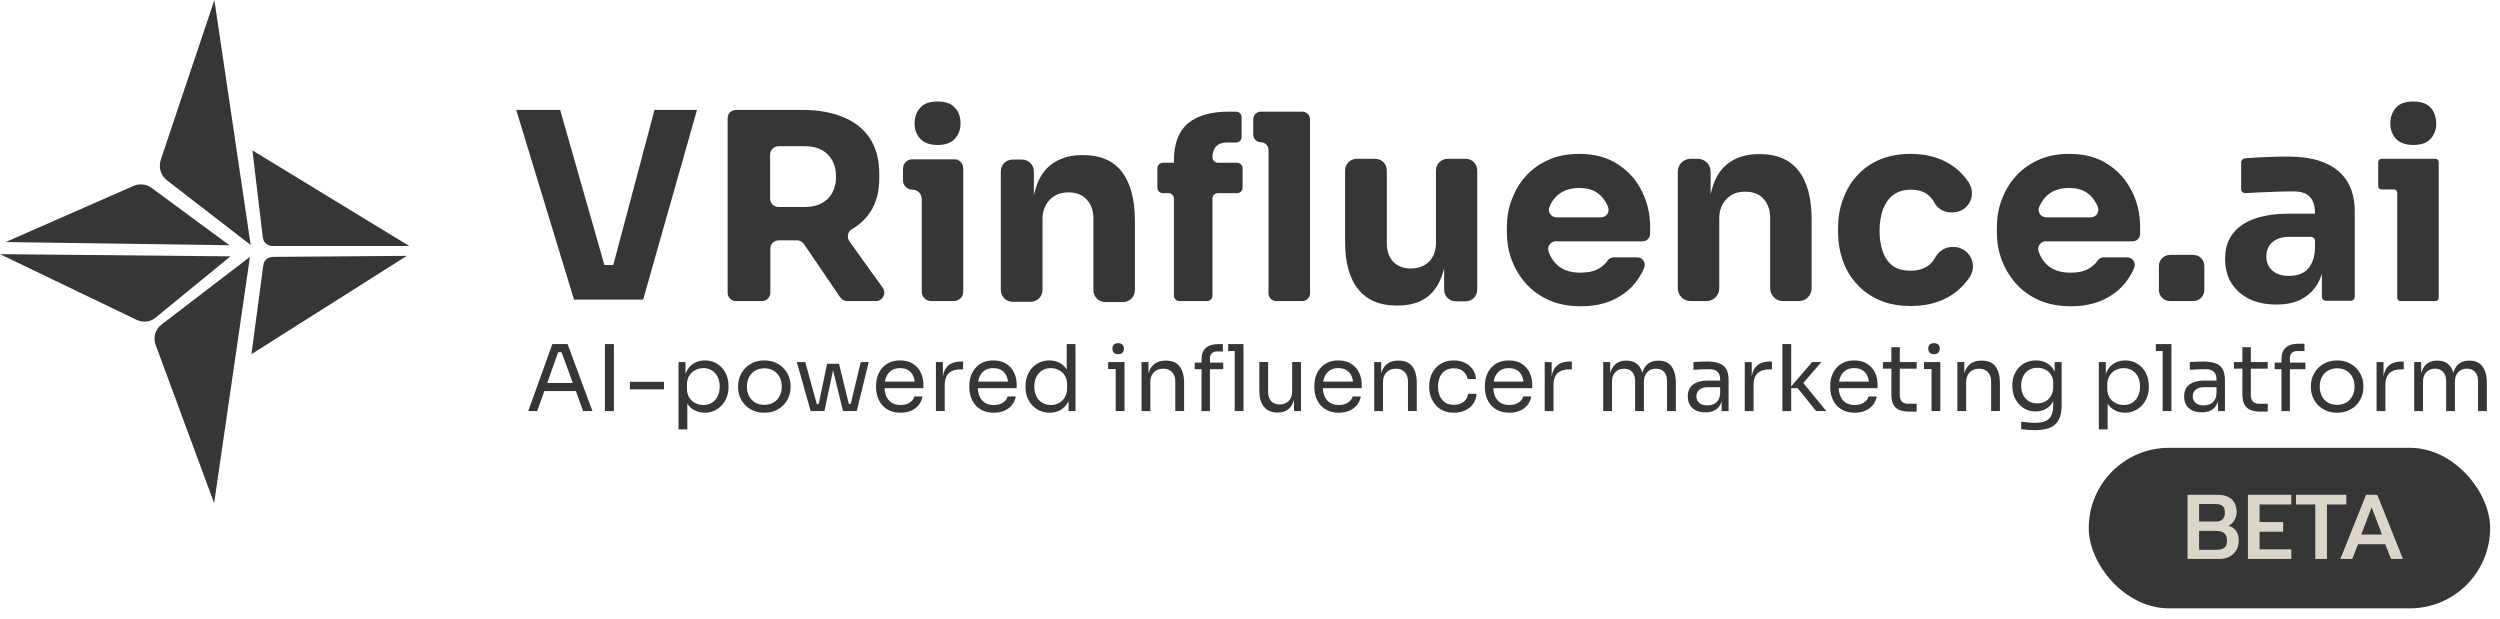
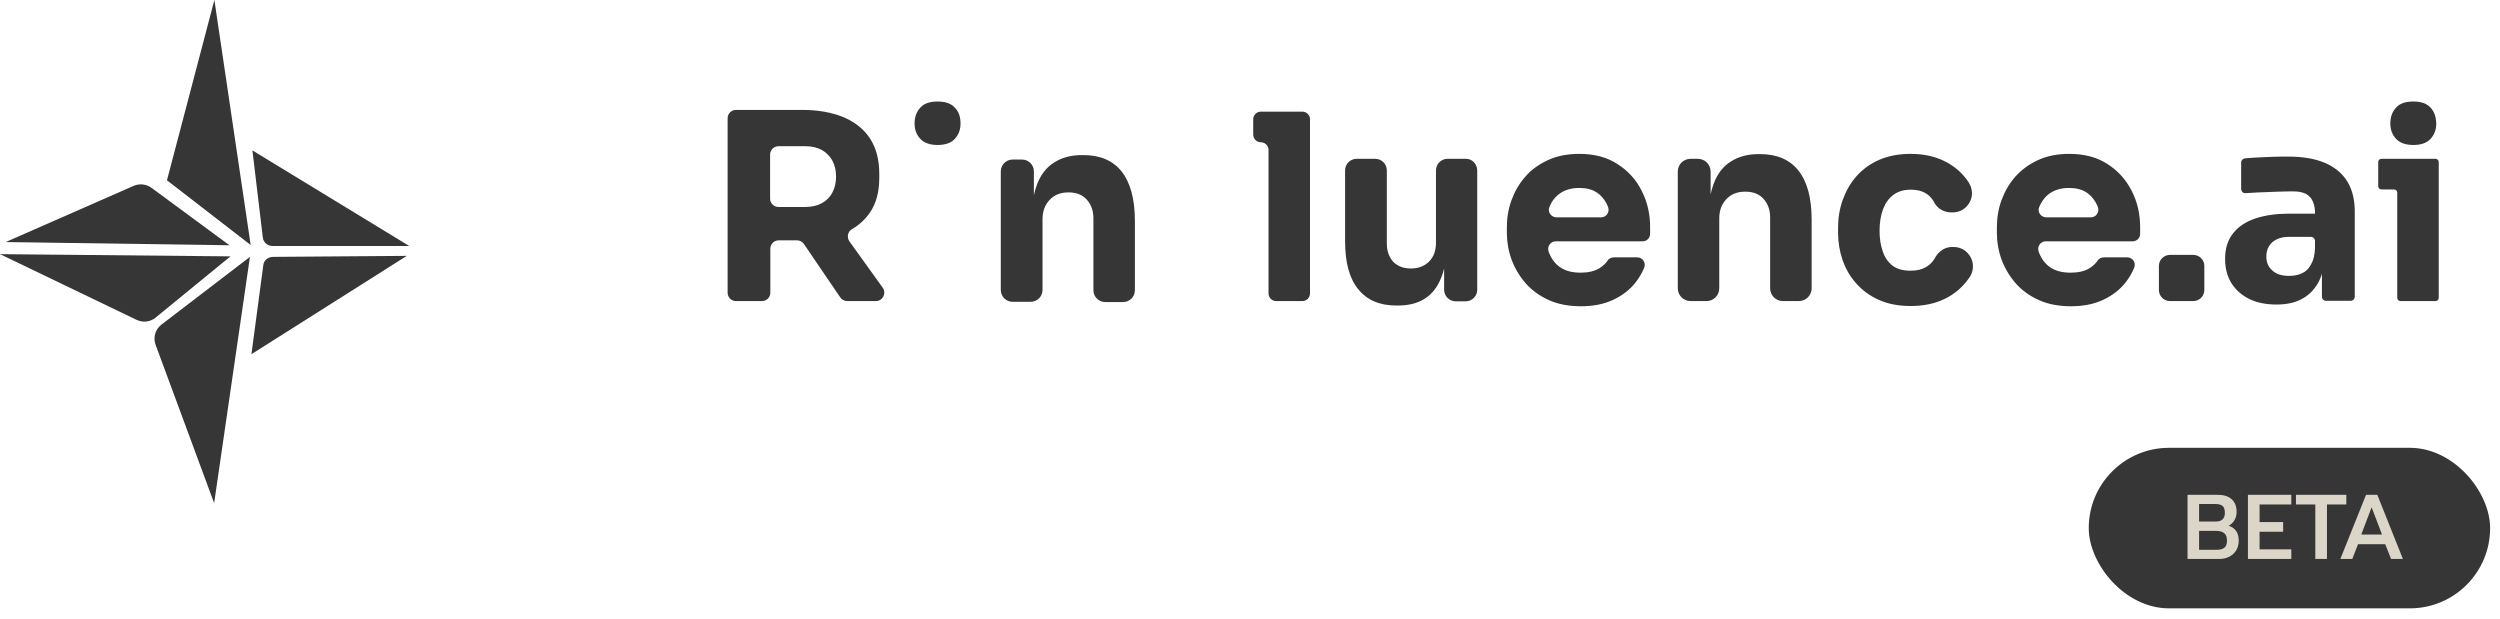
<svg xmlns="http://www.w3.org/2000/svg" width="218" height="54" viewBox="0 0 218 54" fill="none">
-   <path d="M46.061 35.845L48.165 30.005H49.493L51.661 35.845H50.853L48.893 30.517L49.277 30.709H48.333L48.741 30.517L46.845 35.845H46.061ZM47.317 34.101L47.581 33.397H50.101L50.365 34.101H47.317ZM52.748 35.845V30.005H53.532V35.845H52.748ZM54.927 33.949V33.293H57.903V33.949H54.927ZM59.167 37.445V31.573H59.775V33.421L59.631 33.405C59.657 32.946 59.753 32.573 59.919 32.285C60.089 31.991 60.311 31.775 60.583 31.637C60.855 31.498 61.151 31.429 61.471 31.429C61.78 31.429 62.06 31.487 62.311 31.605C62.567 31.722 62.785 31.882 62.967 32.085C63.148 32.287 63.287 32.522 63.383 32.789C63.479 33.055 63.527 33.338 63.527 33.637V33.781C63.527 34.079 63.476 34.362 63.375 34.629C63.273 34.895 63.129 35.13 62.943 35.333C62.761 35.535 62.543 35.695 62.287 35.813C62.036 35.93 61.759 35.989 61.455 35.989C61.151 35.989 60.86 35.922 60.583 35.789C60.305 35.655 60.076 35.439 59.895 35.141C59.713 34.842 59.609 34.45 59.583 33.965L59.935 34.605V37.445H59.167ZM61.335 35.317C61.623 35.317 61.873 35.25 62.087 35.117C62.3 34.978 62.465 34.789 62.583 34.549C62.7 34.303 62.759 34.023 62.759 33.709C62.759 33.389 62.7 33.109 62.583 32.869C62.465 32.629 62.3 32.442 62.087 32.309C61.873 32.17 61.623 32.101 61.335 32.101C61.079 32.101 60.841 32.159 60.623 32.277C60.404 32.389 60.228 32.554 60.095 32.773C59.967 32.986 59.903 33.245 59.903 33.549V33.917C59.903 34.21 59.969 34.461 60.103 34.669C60.236 34.877 60.412 35.037 60.631 35.149C60.849 35.261 61.084 35.317 61.335 35.317ZM66.65 35.989C66.277 35.989 65.949 35.925 65.666 35.797C65.384 35.669 65.144 35.501 64.946 35.293C64.754 35.079 64.608 34.842 64.506 34.581C64.41 34.319 64.362 34.053 64.362 33.781V33.637C64.362 33.365 64.413 33.098 64.514 32.837C64.616 32.57 64.765 32.333 64.962 32.125C65.16 31.911 65.4 31.743 65.682 31.621C65.965 31.493 66.288 31.429 66.65 31.429C67.013 31.429 67.336 31.493 67.618 31.621C67.901 31.743 68.141 31.911 68.338 32.125C68.536 32.333 68.685 32.57 68.786 32.837C68.888 33.098 68.938 33.365 68.938 33.637V33.781C68.938 34.053 68.888 34.319 68.786 34.581C68.69 34.842 68.544 35.079 68.346 35.293C68.154 35.501 67.917 35.669 67.634 35.797C67.352 35.925 67.024 35.989 66.65 35.989ZM66.65 35.301C66.97 35.301 67.242 35.231 67.466 35.093C67.696 34.949 67.869 34.757 67.986 34.517C68.109 34.277 68.17 34.007 68.17 33.709C68.17 33.405 68.109 33.133 67.986 32.893C67.864 32.653 67.688 32.463 67.458 32.325C67.234 32.186 66.965 32.117 66.65 32.117C66.341 32.117 66.072 32.186 65.842 32.325C65.613 32.463 65.437 32.653 65.314 32.893C65.192 33.133 65.13 33.405 65.13 33.709C65.13 34.007 65.189 34.277 65.306 34.517C65.429 34.757 65.602 34.949 65.826 35.093C66.056 35.231 66.33 35.301 66.65 35.301ZM71.258 35.845L72.122 31.717H73.162L74.17 35.845H73.514L72.506 31.733H72.762L71.89 35.845H71.258ZM70.866 35.845V35.237H71.754V35.845H70.866ZM70.69 35.845L69.482 31.573H70.218L71.394 35.845H70.69ZM73.674 35.845V35.237H74.562V35.845H73.674ZM74.034 35.845L75.058 31.573H75.754L74.706 35.845H74.034ZM78.529 35.989C78.156 35.989 77.834 35.925 77.561 35.797C77.29 35.669 77.068 35.501 76.897 35.293C76.727 35.079 76.599 34.842 76.513 34.581C76.433 34.319 76.394 34.053 76.394 33.781V33.637C76.394 33.359 76.433 33.09 76.513 32.829C76.599 32.567 76.727 32.333 76.897 32.125C77.068 31.911 77.284 31.743 77.546 31.621C77.812 31.493 78.124 31.429 78.481 31.429C78.945 31.429 79.327 31.53 79.626 31.733C79.93 31.93 80.153 32.186 80.297 32.501C80.447 32.815 80.522 33.151 80.522 33.509V33.853H76.73V33.277H79.962L79.785 33.589C79.785 33.285 79.737 33.023 79.641 32.805C79.546 32.581 79.401 32.407 79.21 32.285C79.017 32.162 78.775 32.101 78.481 32.101C78.177 32.101 77.924 32.17 77.722 32.309C77.524 32.447 77.375 32.637 77.273 32.877C77.177 33.117 77.129 33.394 77.129 33.709C77.129 34.013 77.177 34.287 77.273 34.533C77.375 34.773 77.529 34.965 77.737 35.109C77.945 35.247 78.21 35.317 78.529 35.317C78.865 35.317 79.138 35.242 79.346 35.093C79.559 34.943 79.687 34.77 79.73 34.573H80.45C80.391 34.866 80.273 35.119 80.097 35.333C79.921 35.546 79.7 35.709 79.433 35.821C79.167 35.933 78.865 35.989 78.529 35.989ZM81.612 35.845V31.573H82.22V33.333H82.188C82.188 32.709 82.324 32.253 82.596 31.965C82.873 31.671 83.287 31.525 83.836 31.525H83.98V32.213H83.708C83.281 32.213 82.953 32.327 82.724 32.557C82.495 32.781 82.38 33.106 82.38 33.533V35.845H81.612ZM86.662 35.989C86.289 35.989 85.966 35.925 85.694 35.797C85.422 35.669 85.201 35.501 85.03 35.293C84.86 35.079 84.732 34.842 84.646 34.581C84.566 34.319 84.526 34.053 84.526 33.781V33.637C84.526 33.359 84.566 33.09 84.646 32.829C84.732 32.567 84.86 32.333 85.03 32.125C85.201 31.911 85.417 31.743 85.678 31.621C85.945 31.493 86.257 31.429 86.614 31.429C87.078 31.429 87.46 31.53 87.758 31.733C88.062 31.93 88.286 32.186 88.43 32.501C88.58 32.815 88.654 33.151 88.654 33.509V33.853H84.862V33.277H88.094L87.918 33.589C87.918 33.285 87.87 33.023 87.774 32.805C87.678 32.581 87.534 32.407 87.342 32.285C87.15 32.162 86.908 32.101 86.614 32.101C86.31 32.101 86.057 32.17 85.854 32.309C85.657 32.447 85.508 32.637 85.406 32.877C85.31 33.117 85.262 33.394 85.262 33.709C85.262 34.013 85.31 34.287 85.406 34.533C85.508 34.773 85.662 34.965 85.87 35.109C86.078 35.247 86.342 35.317 86.662 35.317C86.998 35.317 87.27 35.242 87.478 35.093C87.692 34.943 87.82 34.77 87.862 34.573H88.582C88.524 34.866 88.406 35.119 88.23 35.333C88.054 35.546 87.833 35.709 87.566 35.821C87.3 35.933 86.998 35.989 86.662 35.989ZM91.529 35.989C91.225 35.989 90.945 35.933 90.689 35.821C90.433 35.709 90.209 35.551 90.017 35.349C89.83 35.146 89.683 34.911 89.577 34.645C89.475 34.378 89.425 34.09 89.425 33.781V33.637C89.425 33.333 89.475 33.047 89.577 32.781C89.678 32.514 89.82 32.279 90.001 32.077C90.188 31.874 90.406 31.717 90.657 31.605C90.913 31.487 91.195 31.429 91.505 31.429C91.83 31.429 92.126 31.498 92.393 31.637C92.659 31.77 92.878 31.981 93.049 32.269C93.219 32.557 93.316 32.93 93.337 33.389L93.017 32.877V30.005H93.785V35.845H93.177V33.949H93.401C93.379 34.434 93.278 34.829 93.097 35.133C92.915 35.431 92.686 35.65 92.409 35.789C92.137 35.922 91.844 35.989 91.529 35.989ZM91.633 35.317C91.894 35.317 92.132 35.258 92.345 35.141C92.558 35.023 92.729 34.855 92.857 34.637C92.985 34.413 93.049 34.151 93.049 33.853V33.485C93.049 33.191 92.982 32.943 92.849 32.741C92.721 32.533 92.547 32.375 92.329 32.269C92.115 32.157 91.881 32.101 91.625 32.101C91.342 32.101 91.091 32.167 90.873 32.301C90.659 32.434 90.492 32.621 90.369 32.861C90.251 33.101 90.193 33.383 90.193 33.709C90.193 34.034 90.254 34.319 90.377 34.565C90.499 34.805 90.67 34.991 90.889 35.125C91.108 35.253 91.356 35.317 91.633 35.317ZM97.289 35.845V31.573H98.057V35.845H97.289ZM96.633 32.181V31.573H98.057V32.181H96.633ZM97.505 30.885C97.334 30.885 97.206 30.839 97.121 30.749C97.041 30.658 97.001 30.543 97.001 30.405C97.001 30.266 97.041 30.151 97.121 30.061C97.206 29.97 97.334 29.925 97.505 29.925C97.675 29.925 97.801 29.97 97.881 30.061C97.966 30.151 98.009 30.266 98.009 30.405C98.009 30.543 97.966 30.658 97.881 30.749C97.801 30.839 97.675 30.885 97.505 30.885ZM99.542 35.845V31.573H100.15V33.405H100.054C100.054 32.983 100.11 32.629 100.222 32.341C100.339 32.047 100.515 31.826 100.75 31.677C100.984 31.522 101.28 31.445 101.638 31.445H101.67C102.208 31.445 102.606 31.613 102.862 31.949C103.123 32.285 103.254 32.77 103.254 33.405V35.845H102.486V33.245C102.486 32.914 102.392 32.65 102.206 32.453C102.019 32.25 101.763 32.149 101.438 32.149C101.102 32.149 100.83 32.253 100.622 32.461C100.414 32.669 100.31 32.946 100.31 33.293V35.845H99.542ZM104.771 35.845V31.389C104.771 30.914 104.896 30.565 105.147 30.341C105.398 30.117 105.766 30.005 106.251 30.005H106.635V30.645H106.123C105.926 30.645 105.774 30.701 105.667 30.813C105.56 30.919 105.507 31.069 105.507 31.261V35.845H104.771ZM104.179 32.197V31.621H106.667V32.197H104.179ZM107.667 35.845V30.005H108.435V35.845H107.667ZM107.099 30.613V30.005H108.435V30.613H107.099ZM111.389 35.973C110.882 35.973 110.493 35.807 110.221 35.477C109.949 35.146 109.813 34.669 109.813 34.045V31.565H110.581V34.197C110.581 34.533 110.672 34.797 110.853 34.989C111.034 35.175 111.28 35.269 111.589 35.269C111.909 35.269 112.17 35.167 112.373 34.965C112.576 34.757 112.677 34.474 112.677 34.117V31.565H113.445V35.845H112.837V34.013H112.933C112.933 34.434 112.877 34.791 112.765 35.085C112.653 35.373 112.485 35.594 112.261 35.749C112.042 35.898 111.762 35.973 111.421 35.973H111.389ZM116.748 35.989C116.375 35.989 116.052 35.925 115.78 35.797C115.508 35.669 115.287 35.501 115.116 35.293C114.946 35.079 114.818 34.842 114.732 34.581C114.652 34.319 114.612 34.053 114.612 33.781V33.637C114.612 33.359 114.652 33.09 114.732 32.829C114.818 32.567 114.946 32.333 115.116 32.125C115.287 31.911 115.503 31.743 115.764 31.621C116.031 31.493 116.343 31.429 116.7 31.429C117.164 31.429 117.546 31.53 117.844 31.733C118.148 31.93 118.372 32.186 118.516 32.501C118.666 32.815 118.74 33.151 118.74 33.509V33.853H114.948V33.277H118.18L118.004 33.589C118.004 33.285 117.956 33.023 117.86 32.805C117.764 32.581 117.62 32.407 117.428 32.285C117.236 32.162 116.994 32.101 116.7 32.101C116.396 32.101 116.143 32.17 115.94 32.309C115.743 32.447 115.594 32.637 115.492 32.877C115.396 33.117 115.348 33.394 115.348 33.709C115.348 34.013 115.396 34.287 115.492 34.533C115.594 34.773 115.748 34.965 115.956 35.109C116.164 35.247 116.428 35.317 116.748 35.317C117.084 35.317 117.356 35.242 117.564 35.093C117.778 34.943 117.906 34.77 117.948 34.573H118.668C118.61 34.866 118.492 35.119 118.316 35.333C118.14 35.546 117.919 35.709 117.652 35.821C117.386 35.933 117.084 35.989 116.748 35.989ZM119.831 35.845V31.573H120.439V33.405H120.343C120.343 32.983 120.399 32.629 120.511 32.341C120.628 32.047 120.804 31.826 121.039 31.677C121.273 31.522 121.569 31.445 121.927 31.445H121.959C122.497 31.445 122.895 31.613 123.151 31.949C123.412 32.285 123.543 32.77 123.543 33.405V35.845H122.775V33.245C122.775 32.914 122.681 32.65 122.495 32.453C122.308 32.25 122.052 32.149 121.727 32.149C121.391 32.149 121.119 32.253 120.911 32.461C120.703 32.669 120.599 32.946 120.599 33.293V35.845H119.831ZM126.78 35.989C126.412 35.989 126.092 35.925 125.82 35.797C125.553 35.669 125.332 35.498 125.156 35.285C124.98 35.066 124.847 34.826 124.756 34.565C124.671 34.303 124.628 34.042 124.628 33.781V33.637C124.628 33.365 124.671 33.098 124.756 32.837C124.847 32.575 124.98 32.341 125.156 32.133C125.337 31.919 125.561 31.749 125.828 31.621C126.095 31.493 126.407 31.429 126.764 31.429C127.121 31.429 127.441 31.495 127.724 31.629C128.012 31.762 128.241 31.951 128.412 32.197C128.588 32.437 128.687 32.722 128.708 33.053H127.972C127.935 32.786 127.812 32.565 127.604 32.389C127.396 32.207 127.116 32.117 126.764 32.117C126.46 32.117 126.207 32.186 126.004 32.325C125.801 32.463 125.649 32.653 125.548 32.893C125.447 33.133 125.396 33.405 125.396 33.709C125.396 34.002 125.447 34.271 125.548 34.517C125.649 34.757 125.801 34.949 126.004 35.093C126.212 35.231 126.471 35.301 126.78 35.301C127.02 35.301 127.228 35.258 127.404 35.173C127.58 35.087 127.721 34.973 127.828 34.829C127.935 34.685 127.999 34.522 128.02 34.341H128.756C128.74 34.677 128.641 34.967 128.46 35.213C128.284 35.458 128.049 35.65 127.756 35.789C127.468 35.922 127.143 35.989 126.78 35.989ZM131.615 35.989C131.242 35.989 130.919 35.925 130.647 35.797C130.375 35.669 130.154 35.501 129.983 35.293C129.813 35.079 129.685 34.842 129.599 34.581C129.519 34.319 129.479 34.053 129.479 33.781V33.637C129.479 33.359 129.519 33.09 129.599 32.829C129.685 32.567 129.813 32.333 129.983 32.125C130.154 31.911 130.37 31.743 130.631 31.621C130.898 31.493 131.21 31.429 131.567 31.429C132.031 31.429 132.413 31.53 132.711 31.733C133.015 31.93 133.239 32.186 133.383 32.501C133.533 32.815 133.607 33.151 133.607 33.509V33.853H129.815V33.277H133.047L132.871 33.589C132.871 33.285 132.823 33.023 132.727 32.805C132.631 32.581 132.487 32.407 132.295 32.285C132.103 32.162 131.861 32.101 131.567 32.101C131.263 32.101 131.01 32.17 130.807 32.309C130.61 32.447 130.461 32.637 130.359 32.877C130.263 33.117 130.215 33.394 130.215 33.709C130.215 34.013 130.263 34.287 130.359 34.533C130.461 34.773 130.615 34.965 130.823 35.109C131.031 35.247 131.295 35.317 131.615 35.317C131.951 35.317 132.223 35.242 132.431 35.093C132.645 34.943 132.773 34.77 132.815 34.573H133.535C133.477 34.866 133.359 35.119 133.183 35.333C133.007 35.546 132.786 35.709 132.519 35.821C132.253 35.933 131.951 35.989 131.615 35.989ZM134.698 35.845V31.573H135.306V33.333H135.274C135.274 32.709 135.41 32.253 135.682 31.965C135.959 31.671 136.373 31.525 136.922 31.525H137.066V32.213H136.794C136.367 32.213 136.039 32.327 135.81 32.557C135.581 32.781 135.466 33.106 135.466 33.533V35.845H134.698ZM139.799 35.845V31.573H140.407V33.405H140.311C140.311 32.989 140.365 32.637 140.471 32.349C140.583 32.055 140.749 31.831 140.967 31.677C141.186 31.522 141.463 31.445 141.799 31.445H141.831C142.167 31.445 142.445 31.522 142.663 31.677C142.887 31.831 143.053 32.055 143.159 32.349C143.266 32.637 143.319 32.989 143.319 33.405H143.095C143.095 32.989 143.151 32.637 143.263 32.349C143.375 32.055 143.541 31.831 143.759 31.677C143.983 31.522 144.263 31.445 144.599 31.445H144.631C144.967 31.445 145.247 31.522 145.471 31.677C145.695 31.831 145.861 32.055 145.967 32.349C146.079 32.637 146.135 32.989 146.135 33.405V35.845H145.367V33.237C145.367 32.89 145.282 32.623 145.111 32.437C144.941 32.245 144.703 32.149 144.399 32.149C144.085 32.149 143.831 32.25 143.639 32.453C143.447 32.65 143.351 32.927 143.351 33.285V35.845H142.583V33.237C142.583 32.89 142.498 32.623 142.327 32.437C142.157 32.245 141.919 32.149 141.615 32.149C141.301 32.149 141.047 32.25 140.855 32.453C140.663 32.65 140.567 32.927 140.567 33.285V35.845H139.799ZM150.126 35.845V34.565H149.998V33.085C149.998 32.791 149.92 32.57 149.766 32.421C149.616 32.271 149.395 32.197 149.102 32.197C148.936 32.197 148.766 32.199 148.59 32.205C148.414 32.21 148.246 32.215 148.086 32.221C147.926 32.226 147.787 32.234 147.67 32.245V31.573C147.787 31.562 147.91 31.554 148.038 31.549C148.171 31.538 148.307 31.533 148.446 31.533C148.584 31.527 148.718 31.525 148.846 31.525C149.283 31.525 149.64 31.578 149.918 31.685C150.195 31.786 150.4 31.954 150.534 32.189C150.667 32.423 150.734 32.741 150.734 33.141V35.845H150.126ZM148.726 35.957C148.406 35.957 148.128 35.903 147.894 35.797C147.664 35.685 147.486 35.525 147.358 35.317C147.235 35.109 147.174 34.858 147.174 34.565C147.174 34.261 147.24 34.007 147.374 33.805C147.512 33.602 147.712 33.45 147.974 33.349C148.235 33.242 148.55 33.189 148.918 33.189H150.078V33.765H148.886C148.576 33.765 148.339 33.839 148.174 33.989C148.008 34.138 147.926 34.33 147.926 34.565C147.926 34.799 148.008 34.989 148.174 35.133C148.339 35.277 148.576 35.349 148.886 35.349C149.067 35.349 149.24 35.317 149.406 35.253C149.571 35.183 149.707 35.071 149.814 34.917C149.926 34.757 149.987 34.538 149.998 34.261L150.206 34.565C150.179 34.869 150.104 35.125 149.982 35.333C149.864 35.535 149.699 35.69 149.486 35.797C149.278 35.903 149.024 35.957 148.726 35.957ZM152.143 35.845V31.573H152.751V33.333H152.719C152.719 32.709 152.855 32.253 153.127 31.965C153.405 31.671 153.818 31.525 154.367 31.525H154.511V32.213H154.239C153.813 32.213 153.485 32.327 153.255 32.557C153.026 32.781 152.911 33.106 152.911 33.533V35.845H152.143ZM158.368 35.845L156.76 33.853H156.056L158.016 31.573H158.824L157.048 33.629L157.104 33.221L159.256 35.845H158.368ZM155.424 35.845V30.005H156.192V35.845H155.424ZM161.733 35.989C161.359 35.989 161.037 35.925 160.765 35.797C160.493 35.669 160.271 35.501 160.101 35.293C159.93 35.079 159.802 34.842 159.717 34.581C159.637 34.319 159.597 34.053 159.597 33.781V33.637C159.597 33.359 159.637 33.09 159.717 32.829C159.802 32.567 159.93 32.333 160.101 32.125C160.271 31.911 160.487 31.743 160.749 31.621C161.015 31.493 161.327 31.429 161.685 31.429C162.149 31.429 162.53 31.53 162.829 31.733C163.133 31.93 163.357 32.186 163.501 32.501C163.65 32.815 163.725 33.151 163.725 33.509V33.853H159.933V33.277H163.165L162.989 33.589C162.989 33.285 162.941 33.023 162.845 32.805C162.749 32.581 162.605 32.407 162.413 32.285C162.221 32.162 161.978 32.101 161.685 32.101C161.381 32.101 161.127 32.17 160.925 32.309C160.727 32.447 160.578 32.637 160.477 32.877C160.381 33.117 160.333 33.394 160.333 33.709C160.333 34.013 160.381 34.287 160.477 34.533C160.578 34.773 160.733 34.965 160.941 35.109C161.149 35.247 161.413 35.317 161.733 35.317C162.069 35.317 162.341 35.242 162.549 35.093C162.762 34.943 162.89 34.77 162.933 34.573H163.653C163.594 34.866 163.477 35.119 163.301 35.333C163.125 35.546 162.903 35.709 162.637 35.821C162.37 35.933 162.069 35.989 161.733 35.989ZM166.479 35.893C166.159 35.893 165.882 35.847 165.647 35.757C165.418 35.666 165.239 35.511 165.111 35.293C164.988 35.069 164.927 34.767 164.927 34.389V30.277H165.663V34.485C165.663 34.714 165.724 34.893 165.847 35.021C165.975 35.143 166.154 35.205 166.383 35.205H167.135V35.893H166.479ZM164.191 32.149V31.573H167.135V32.149H164.191ZM168.429 35.845V31.573H169.197V35.845H168.429ZM167.773 32.181V31.573H169.197V32.181H167.773ZM168.645 30.885C168.475 30.885 168.347 30.839 168.261 30.749C168.181 30.658 168.141 30.543 168.141 30.405C168.141 30.266 168.181 30.151 168.261 30.061C168.347 29.97 168.475 29.925 168.645 29.925C168.816 29.925 168.941 29.97 169.021 30.061C169.107 30.151 169.149 30.266 169.149 30.405C169.149 30.543 169.107 30.658 169.021 30.749C168.941 30.839 168.816 30.885 168.645 30.885ZM170.682 35.845V31.573H171.29V33.405H171.194C171.194 32.983 171.25 32.629 171.362 32.341C171.48 32.047 171.656 31.826 171.89 31.677C172.125 31.522 172.421 31.445 172.778 31.445H172.81C173.349 31.445 173.746 31.613 174.002 31.949C174.264 32.285 174.394 32.77 174.394 33.405V35.845H173.626V33.245C173.626 32.914 173.533 32.65 173.346 32.453C173.16 32.25 172.904 32.149 172.578 32.149C172.242 32.149 171.97 32.253 171.762 32.461C171.554 32.669 171.45 32.946 171.45 33.293V35.845H170.682ZM177.415 37.509C177.218 37.509 177.018 37.501 176.815 37.485C176.618 37.469 176.429 37.447 176.247 37.421V36.773C176.439 36.799 176.639 36.821 176.847 36.837C177.061 36.858 177.261 36.869 177.447 36.869C177.837 36.869 178.146 36.815 178.375 36.709C178.61 36.607 178.778 36.445 178.879 36.221C178.986 36.002 179.039 35.719 179.039 35.373V34.557L179.295 33.949C179.279 34.381 179.189 34.741 179.023 35.029C178.858 35.311 178.642 35.525 178.375 35.669C178.114 35.807 177.823 35.877 177.503 35.877C177.205 35.877 176.93 35.821 176.679 35.709C176.434 35.591 176.221 35.431 176.039 35.229C175.863 35.026 175.725 34.794 175.623 34.533C175.527 34.266 175.479 33.986 175.479 33.693V33.549C175.479 33.25 175.53 32.973 175.631 32.717C175.733 32.455 175.874 32.229 176.055 32.037C176.237 31.845 176.453 31.695 176.703 31.589C176.959 31.482 177.239 31.429 177.543 31.429C177.901 31.429 178.215 31.506 178.487 31.661C178.759 31.81 178.973 32.031 179.127 32.325C179.287 32.613 179.375 32.967 179.391 33.389L179.167 33.397V31.573H179.775V35.341C179.775 35.853 179.695 36.266 179.535 36.581C179.381 36.901 179.13 37.135 178.783 37.285C178.442 37.434 177.986 37.509 177.415 37.509ZM177.647 35.173C177.903 35.173 178.135 35.117 178.343 35.005C178.557 34.893 178.725 34.733 178.847 34.525C178.975 34.311 179.039 34.058 179.039 33.765V33.397C179.039 33.109 178.973 32.866 178.839 32.669C178.711 32.471 178.543 32.322 178.335 32.221C178.127 32.119 177.901 32.069 177.655 32.069C177.378 32.069 177.133 32.133 176.919 32.261C176.706 32.389 176.541 32.57 176.423 32.805C176.306 33.034 176.247 33.306 176.247 33.621C176.247 33.935 176.306 34.21 176.423 34.445C176.546 34.679 176.711 34.861 176.919 34.989C177.133 35.111 177.375 35.173 177.647 35.173ZM183.018 37.445V31.573H183.626V33.421L183.482 33.405C183.509 32.946 183.605 32.573 183.77 32.285C183.941 31.991 184.162 31.775 184.434 31.637C184.706 31.498 185.002 31.429 185.322 31.429C185.632 31.429 185.912 31.487 186.162 31.605C186.418 31.722 186.637 31.882 186.818 32.085C187 32.287 187.138 32.522 187.234 32.789C187.33 33.055 187.378 33.338 187.378 33.637V33.781C187.378 34.079 187.328 34.362 187.226 34.629C187.125 34.895 186.981 35.13 186.794 35.333C186.613 35.535 186.394 35.695 186.138 35.813C185.888 35.93 185.61 35.989 185.306 35.989C185.002 35.989 184.712 35.922 184.434 35.789C184.157 35.655 183.928 35.439 183.746 35.141C183.565 34.842 183.461 34.45 183.434 33.965L183.786 34.605V37.445H183.018ZM185.186 35.317C185.474 35.317 185.725 35.25 185.938 35.117C186.152 34.978 186.317 34.789 186.434 34.549C186.552 34.303 186.61 34.023 186.61 33.709C186.61 33.389 186.552 33.109 186.434 32.869C186.317 32.629 186.152 32.442 185.938 32.309C185.725 32.17 185.474 32.101 185.186 32.101C184.93 32.101 184.693 32.159 184.474 32.277C184.256 32.389 184.08 32.554 183.946 32.773C183.818 32.986 183.754 33.245 183.754 33.549V33.917C183.754 34.21 183.821 34.461 183.954 34.669C184.088 34.877 184.264 35.037 184.482 35.149C184.701 35.261 184.936 35.317 185.186 35.317ZM188.582 35.845V30.005H189.35V35.845H188.582ZM187.99 30.613V30.005H189.35V30.613H187.99ZM193.407 35.845V34.565H193.279V33.085C193.279 32.791 193.202 32.57 193.047 32.421C192.898 32.271 192.676 32.197 192.383 32.197C192.218 32.197 192.047 32.199 191.871 32.205C191.695 32.21 191.527 32.215 191.367 32.221C191.207 32.226 191.068 32.234 190.951 32.245V31.573C191.068 31.562 191.191 31.554 191.319 31.549C191.452 31.538 191.588 31.533 191.727 31.533C191.866 31.527 191.999 31.525 192.127 31.525C192.564 31.525 192.922 31.578 193.199 31.685C193.476 31.786 193.682 31.954 193.815 32.189C193.948 32.423 194.015 32.741 194.015 33.141V35.845H193.407ZM192.007 35.957C191.687 35.957 191.41 35.903 191.175 35.797C190.946 35.685 190.767 35.525 190.639 35.317C190.516 35.109 190.455 34.858 190.455 34.565C190.455 34.261 190.522 34.007 190.655 33.805C190.794 33.602 190.994 33.45 191.255 33.349C191.516 33.242 191.831 33.189 192.199 33.189H193.359V33.765H192.167C191.858 33.765 191.62 33.839 191.455 33.989C191.29 34.138 191.207 34.33 191.207 34.565C191.207 34.799 191.29 34.989 191.455 35.133C191.62 35.277 191.858 35.349 192.167 35.349C192.348 35.349 192.522 35.317 192.687 35.253C192.852 35.183 192.988 35.071 193.095 34.917C193.207 34.757 193.268 34.538 193.279 34.261L193.487 34.565C193.46 34.869 193.386 35.125 193.263 35.333C193.146 35.535 192.98 35.69 192.767 35.797C192.559 35.903 192.306 35.957 192.007 35.957ZM197.088 35.893C196.768 35.893 196.491 35.847 196.256 35.757C196.027 35.666 195.848 35.511 195.72 35.293C195.598 35.069 195.536 34.767 195.536 34.389V30.277H196.272V34.485C196.272 34.714 196.334 34.893 196.456 35.021C196.584 35.143 196.763 35.205 196.992 35.205H197.744V35.893H197.088ZM194.8 32.149V31.573H197.744V32.149H194.8ZM198.943 35.845V31.357C198.943 30.882 199.068 30.533 199.319 30.309C199.569 30.085 199.937 29.973 200.423 29.973H200.951V30.613H200.295C200.097 30.613 199.945 30.669 199.839 30.781C199.732 30.887 199.679 31.037 199.679 31.229V35.845H198.943ZM198.351 32.197V31.621H201.031V32.197H198.351ZM203.799 35.989C203.425 35.989 203.097 35.925 202.815 35.797C202.532 35.669 202.292 35.501 202.095 35.293C201.903 35.079 201.756 34.842 201.655 34.581C201.559 34.319 201.511 34.053 201.511 33.781V33.637C201.511 33.365 201.561 33.098 201.663 32.837C201.764 32.57 201.913 32.333 202.111 32.125C202.308 31.911 202.548 31.743 202.831 31.621C203.113 31.493 203.436 31.429 203.799 31.429C204.161 31.429 204.484 31.493 204.767 31.621C205.049 31.743 205.289 31.911 205.487 32.125C205.684 32.333 205.833 32.57 205.935 32.837C206.036 33.098 206.087 33.365 206.087 33.637V33.781C206.087 34.053 206.036 34.319 205.935 34.581C205.839 34.842 205.692 35.079 205.495 35.293C205.303 35.501 205.065 35.669 204.783 35.797C204.5 35.925 204.172 35.989 203.799 35.989ZM203.799 35.301C204.119 35.301 204.391 35.231 204.615 35.093C204.844 34.949 205.017 34.757 205.135 34.517C205.257 34.277 205.319 34.007 205.319 33.709C205.319 33.405 205.257 33.133 205.135 32.893C205.012 32.653 204.836 32.463 204.607 32.325C204.383 32.186 204.113 32.117 203.799 32.117C203.489 32.117 203.22 32.186 202.991 32.325C202.761 32.463 202.585 32.653 202.463 32.893C202.34 33.133 202.279 33.405 202.279 33.709C202.279 34.007 202.337 34.277 202.455 34.517C202.577 34.757 202.751 34.949 202.975 35.093C203.204 35.231 203.479 35.301 203.799 35.301ZM207.237 35.845V31.573H207.845V33.333H207.813C207.813 32.709 207.949 32.253 208.221 31.965C208.498 31.671 208.912 31.525 209.461 31.525H209.605V32.213H209.333C208.906 32.213 208.578 32.327 208.349 32.557C208.12 32.781 208.005 33.106 208.005 33.533V35.845H207.237ZM210.518 35.845V31.573H211.126V33.405H211.03C211.03 32.989 211.084 32.637 211.19 32.349C211.302 32.055 211.468 31.831 211.686 31.677C211.905 31.522 212.182 31.445 212.518 31.445H212.55C212.886 31.445 213.164 31.522 213.382 31.677C213.606 31.831 213.772 32.055 213.878 32.349C213.985 32.637 214.038 32.989 214.038 33.405H213.814C213.814 32.989 213.87 32.637 213.982 32.349C214.094 32.055 214.26 31.831 214.478 31.677C214.702 31.522 214.982 31.445 215.318 31.445H215.35C215.686 31.445 215.966 31.522 216.19 31.677C216.414 31.831 216.58 32.055 216.686 32.349C216.798 32.637 216.854 32.989 216.854 33.405V35.845H216.086V33.237C216.086 32.89 216.001 32.623 215.83 32.437C215.66 32.245 215.422 32.149 215.118 32.149C214.804 32.149 214.55 32.25 214.358 32.453C214.166 32.65 214.07 32.927 214.07 33.285V35.845H213.302V33.237C213.302 32.89 213.217 32.623 213.046 32.437C212.876 32.245 212.638 32.149 212.334 32.149C212.02 32.149 211.766 32.25 211.574 32.453C211.382 32.65 211.286 32.927 211.286 33.285V35.845H210.518Z" fill="#363636" />
-   <path d="M60.778 9.584L56.083 26.124H50.052L45.013 9.584H48.846L52.702 23.109H53.477L57.074 9.584H60.778Z" fill="#363636" />
  <path d="M74.066 21.042C73.829 20.697 73.916 20.202 74.282 19.986C74.928 19.62 75.445 19.125 75.854 18.543C76.414 17.725 76.672 16.713 76.672 15.507V15.14C76.672 13.913 76.392 12.879 75.854 12.061C75.316 11.242 74.54 10.639 73.528 10.208C72.516 9.799 71.331 9.584 69.953 9.584H64.181C63.772 9.584 63.449 9.907 63.449 10.316V25.521C63.449 25.931 63.772 26.254 64.181 26.254H66.442C66.851 26.254 67.174 25.931 67.174 25.521V21.688C67.174 21.279 67.498 20.956 67.907 20.956H69.501C69.737 20.956 69.974 21.085 70.103 21.279L73.269 25.931C73.399 26.124 73.636 26.254 73.873 26.254H76.371C76.974 26.254 77.319 25.586 76.974 25.091L74.066 21.042ZM67.153 13.482C67.153 13.073 67.476 12.75 67.885 12.75H70.233C70.771 12.75 71.245 12.857 71.654 13.073C72.042 13.288 72.365 13.611 72.58 13.999C72.796 14.408 72.903 14.861 72.903 15.399C72.903 15.937 72.796 16.39 72.58 16.799C72.365 17.208 72.042 17.509 71.654 17.725C71.245 17.94 70.771 18.048 70.233 18.048H67.885C67.476 18.048 67.153 17.725 67.153 17.316V13.482Z" fill="#363636" />
  <path d="M83.263 9.39C82.94 9.024 82.444 8.852 81.755 8.852C81.066 8.852 80.571 9.024 80.248 9.39C79.924 9.735 79.752 10.209 79.752 10.768C79.752 11.307 79.924 11.759 80.248 12.104C80.571 12.448 81.066 12.642 81.755 12.642C82.423 12.642 82.94 12.47 83.263 12.104C83.586 11.759 83.758 11.307 83.758 10.768C83.758 10.187 83.607 9.735 83.263 9.39Z" fill="#363636" />
-   <path d="M83.995 14.688V25.435C83.995 25.887 83.629 26.254 83.177 26.254H81.195C80.743 26.254 80.377 25.887 80.377 25.435V17.359C80.377 16.907 80.011 16.54 79.558 16.54C79.106 16.54 78.74 16.174 78.74 15.722V14.71C78.74 14.257 79.106 13.891 79.558 13.891H83.177C83.607 13.848 83.995 14.214 83.995 14.688Z" fill="#363636" />
  <path d="M98.963 19.254V25.306C98.963 25.866 98.511 26.34 97.93 26.34H96.379C95.819 26.34 95.345 25.888 95.345 25.306V19.039C95.345 18.371 95.151 17.833 94.763 17.402C94.376 16.971 93.837 16.777 93.17 16.777C92.481 16.777 91.942 16.993 91.533 17.424C91.124 17.854 90.908 18.414 90.908 19.103V25.285C90.908 25.845 90.456 26.318 89.874 26.318H88.302C87.742 26.318 87.269 25.866 87.269 25.285V14.947C87.269 14.387 87.721 13.913 88.302 13.913H89.121C89.681 13.913 90.154 14.365 90.154 14.947V17.036C90.219 16.691 90.327 16.368 90.434 16.067C90.758 15.227 91.253 14.581 91.921 14.171C92.588 13.741 93.385 13.525 94.333 13.525H94.484C95.927 13.525 97.046 13.999 97.8 14.947C98.554 15.894 98.963 17.337 98.963 19.254Z" fill="#363636" />
  <path d="M114.233 10.402V25.586C114.233 25.952 113.932 26.254 113.565 26.254H111.282C110.916 26.254 110.615 25.952 110.615 25.586V13.073C110.615 12.707 110.313 12.405 109.947 12.405C109.581 12.405 109.28 12.104 109.28 11.738V10.402C109.28 10.036 109.581 9.735 109.947 9.735H113.565C113.932 9.735 114.233 10.036 114.233 10.402Z" fill="#363636" />
-   <path d="M108.354 14.667V16.368C108.354 16.627 108.138 16.842 107.88 16.842H106.2C105.941 16.842 105.726 17.057 105.726 17.316V25.78C105.726 26.038 105.511 26.254 105.252 26.254H102.84C102.582 26.254 102.366 26.038 102.366 25.78V17.316C102.366 17.057 102.151 16.842 101.892 16.842H101.397C101.139 16.842 100.923 16.627 100.923 16.368V14.667C100.923 14.408 101.139 14.193 101.397 14.193H102.366V13.956C102.366 12.535 102.775 11.458 103.572 10.768C104.391 10.079 105.575 9.735 107.169 9.735H107.794C108.052 9.735 108.267 9.95 108.267 10.209V11.953C108.267 12.211 108.052 12.427 107.794 12.427H106.997C106.587 12.427 106.264 12.535 106.049 12.771C105.834 12.987 105.726 13.31 105.726 13.719C105.726 13.978 105.941 14.193 106.2 14.193H107.88C108.138 14.193 108.354 14.408 108.354 14.667Z" fill="#363636" />
  <path d="M128.814 14.861V25.263C128.814 25.823 128.362 26.275 127.802 26.275H126.94C126.38 26.275 125.928 25.823 125.928 25.263V23.411C125.863 23.691 125.777 23.949 125.691 24.165C125.368 25.005 124.894 25.629 124.248 26.038C123.623 26.448 122.827 26.641 121.9 26.641H121.75C120.307 26.641 119.208 26.168 118.455 25.241C117.679 24.315 117.292 22.915 117.292 21.042V14.861C117.292 14.3 117.744 13.848 118.304 13.848H119.919C120.479 13.848 120.931 14.3 120.931 14.861V21.235C120.931 21.903 121.125 22.42 121.491 22.829C121.879 23.217 122.374 23.411 123.02 23.411C123.667 23.411 124.205 23.217 124.614 22.808C125.023 22.398 125.217 21.86 125.217 21.149V14.861C125.217 14.3 125.669 13.848 126.229 13.848H127.845C128.362 13.848 128.814 14.3 128.814 14.861Z" fill="#363636" />
  <path d="M143.89 19.793C143.89 18.673 143.653 17.617 143.158 16.648C142.684 15.679 141.973 14.904 141.069 14.322C140.164 13.719 139.044 13.418 137.709 13.418C136.696 13.418 135.792 13.59 134.995 13.956C134.198 14.322 133.53 14.796 133.014 15.399C132.475 16.002 132.088 16.691 131.808 17.445C131.528 18.199 131.398 18.996 131.398 19.836V20.288C131.398 21.085 131.528 21.86 131.808 22.636C132.088 23.389 132.497 24.078 133.035 24.703C133.574 25.306 134.241 25.802 135.06 26.168C135.878 26.534 136.804 26.706 137.859 26.706C138.893 26.706 139.819 26.534 140.616 26.168C141.413 25.802 142.081 25.306 142.598 24.66C142.921 24.251 143.179 23.82 143.373 23.346C143.545 22.916 143.244 22.442 142.77 22.442H140.724C140.509 22.442 140.293 22.549 140.185 22.722C140.013 22.98 139.776 23.195 139.475 23.389C139.044 23.648 138.506 23.777 137.838 23.777C137.106 23.777 136.524 23.626 136.072 23.325C135.62 23.023 135.297 22.592 135.081 22.054C135.06 22.011 135.038 21.968 135.038 21.925C134.887 21.494 135.21 21.042 135.663 21.042H143.244C143.61 21.042 143.89 20.74 143.89 20.396V19.793ZM135.727 18.953C135.275 18.953 134.93 18.5 135.103 18.07C135.318 17.51 135.663 17.101 136.093 16.82C136.524 16.541 137.063 16.39 137.709 16.39C138.333 16.39 138.85 16.519 139.259 16.799C139.669 17.079 139.992 17.488 140.207 18.005C140.207 18.027 140.229 18.048 140.229 18.07C140.379 18.5 140.078 18.953 139.604 18.953H135.727Z" fill="#363636" />
  <path d="M157.975 19.168V25.134C157.975 25.758 157.48 26.254 156.855 26.254H155.477C154.852 26.254 154.357 25.758 154.357 25.134V18.974C154.357 18.306 154.163 17.768 153.775 17.337C153.388 16.906 152.849 16.713 152.182 16.713C151.492 16.713 150.954 16.928 150.545 17.359C150.136 17.79 149.92 18.349 149.92 19.039V25.134C149.92 25.758 149.425 26.254 148.8 26.254H147.422C146.797 26.254 146.302 25.758 146.302 25.134V14.968C146.302 14.344 146.797 13.848 147.422 13.848H148.047C148.671 13.848 149.166 14.344 149.166 14.968V16.971C149.231 16.627 149.339 16.282 149.446 15.98C149.769 15.14 150.265 14.494 150.932 14.085C151.6 13.654 152.397 13.439 153.345 13.439H153.495C154.938 13.439 156.058 13.913 156.812 14.86C157.587 15.83 157.975 17.251 157.975 19.168Z" fill="#363636" />
  <path d="M166.633 26.684C165.556 26.684 164.63 26.512 163.833 26.146C163.036 25.802 162.39 25.306 161.852 24.703C161.313 24.1 160.926 23.411 160.667 22.657C160.409 21.903 160.28 21.106 160.28 20.288V19.857C160.28 19.017 160.409 18.199 160.689 17.424C160.969 16.648 161.356 15.959 161.895 15.356C162.433 14.753 163.079 14.279 163.876 13.934C164.673 13.59 165.578 13.418 166.611 13.418C167.731 13.418 168.722 13.633 169.584 14.064C170.445 14.495 171.134 15.098 171.651 15.873C171.673 15.894 171.694 15.938 171.694 15.959C172.405 17.079 171.587 18.522 170.273 18.522H170.144C169.541 18.522 168.959 18.199 168.679 17.682C168.571 17.467 168.442 17.294 168.27 17.122C167.882 16.734 167.322 16.541 166.611 16.541C166.008 16.541 165.513 16.691 165.104 16.993C164.695 17.294 164.415 17.703 164.199 18.242C164.005 18.78 163.898 19.405 163.898 20.116C163.898 20.783 163.984 21.386 164.178 21.925C164.35 22.463 164.652 22.872 165.039 23.174C165.448 23.476 165.965 23.605 166.611 23.605C167.085 23.605 167.516 23.518 167.839 23.346C168.184 23.174 168.442 22.937 168.657 22.614C168.701 22.571 168.722 22.506 168.744 22.463C169.045 21.925 169.584 21.537 170.208 21.537H170.359C171.673 21.537 172.491 23.002 171.78 24.122C171.759 24.165 171.716 24.208 171.694 24.251C171.156 25.026 170.467 25.629 169.584 26.06C168.744 26.469 167.753 26.684 166.633 26.684Z" fill="#363636" />
  <path d="M186.62 19.793C186.62 18.673 186.383 17.617 185.887 16.648C185.392 15.679 184.703 14.904 183.798 14.322C182.894 13.719 181.774 13.418 180.438 13.418C179.426 13.418 178.522 13.59 177.725 13.956C176.928 14.322 176.282 14.796 175.743 15.399C175.205 16.002 174.817 16.691 174.537 17.445C174.257 18.199 174.128 18.996 174.128 19.836V20.288C174.128 21.085 174.257 21.86 174.537 22.636C174.817 23.389 175.226 24.078 175.765 24.703C176.303 25.306 176.971 25.802 177.789 26.168C178.608 26.534 179.534 26.706 180.589 26.706C181.623 26.706 182.549 26.534 183.346 26.168C184.143 25.802 184.81 25.306 185.327 24.66C185.65 24.251 185.909 23.82 186.103 23.346C186.275 22.916 185.973 22.442 185.5 22.442H183.454C183.238 22.442 183.023 22.549 182.915 22.722C182.743 22.98 182.506 23.195 182.204 23.389C181.774 23.648 181.235 23.777 180.568 23.777C179.835 23.777 179.254 23.626 178.802 23.325C178.349 23.023 178.026 22.592 177.811 22.054C177.789 22.011 177.768 21.968 177.768 21.925C177.617 21.494 177.94 21.042 178.392 21.042H185.973C186.34 21.042 186.62 20.74 186.62 20.396V19.793ZM178.435 18.953C177.983 18.953 177.639 18.5 177.811 18.07C178.048 17.51 178.371 17.101 178.802 16.82C179.232 16.541 179.771 16.39 180.417 16.39C181.041 16.39 181.558 16.519 181.968 16.799C182.377 17.079 182.7 17.488 182.915 18.005C182.915 18.027 182.937 18.048 182.937 18.07C183.088 18.5 182.786 18.953 182.312 18.953H178.435Z" fill="#363636" />
  <path d="M188.256 25.285V23.195C188.256 22.657 188.687 22.226 189.226 22.226H191.25C191.788 22.226 192.219 22.657 192.219 23.195V25.285C192.219 25.823 191.788 26.254 191.25 26.254H189.226C188.687 26.254 188.256 25.823 188.256 25.285Z" fill="#363636" />
  <path d="M204.689 15.83C204.237 15.097 203.569 14.559 202.708 14.193C201.846 13.827 200.769 13.654 199.499 13.654C199.068 13.654 198.594 13.654 198.099 13.676C197.603 13.697 197.13 13.719 196.656 13.741C196.333 13.762 196.031 13.784 195.773 13.805C195.579 13.827 195.428 13.977 195.428 14.171V16.476C195.428 16.691 195.601 16.863 195.816 16.842C196.182 16.82 196.57 16.799 196.979 16.777C197.56 16.756 198.12 16.734 198.659 16.713C199.197 16.691 199.65 16.691 199.973 16.691C200.64 16.691 201.114 16.842 201.416 17.165C201.717 17.488 201.868 17.962 201.868 18.586V18.63H199.628C198.53 18.63 197.56 18.759 196.699 19.039C195.859 19.319 195.191 19.749 194.739 20.331C194.265 20.912 194.028 21.666 194.028 22.571C194.028 23.411 194.222 24.122 194.588 24.703C194.976 25.306 195.493 25.758 196.16 26.081C196.828 26.404 197.625 26.555 198.508 26.555C199.37 26.555 200.102 26.404 200.705 26.081C201.308 25.758 201.76 25.306 202.105 24.724C202.256 24.466 202.385 24.165 202.471 23.863V25.866C202.471 26.081 202.643 26.232 202.837 26.232H204.969C205.185 26.232 205.335 26.06 205.335 25.866V18.63C205.357 17.51 205.141 16.562 204.689 15.83ZM200.705 23.841C200.382 23.992 200.016 24.057 199.606 24.057C198.96 24.057 198.487 23.906 198.142 23.583C197.797 23.282 197.625 22.872 197.625 22.377C197.625 21.86 197.797 21.429 198.142 21.128C198.487 20.826 198.96 20.654 199.606 20.654H201.502C201.717 20.654 201.868 20.826 201.868 21.02V21.645C201.846 22.269 201.717 22.743 201.502 23.088C201.308 23.454 201.028 23.712 200.705 23.841Z" fill="#363636" />
  <path d="M211.947 9.39C211.624 9.024 211.129 8.852 210.44 8.852C209.751 8.852 209.255 9.024 208.932 9.39C208.609 9.735 208.437 10.209 208.437 10.768C208.437 11.307 208.609 11.759 208.932 12.104C209.255 12.448 209.751 12.642 210.44 12.642C211.107 12.642 211.624 12.47 211.947 12.104C212.27 11.759 212.443 11.307 212.443 10.768C212.421 10.187 212.27 9.735 211.947 9.39Z" fill="#363636" />
  <path d="M212.658 14.128V25.974C212.658 26.124 212.529 26.254 212.378 26.254H209.32C209.169 26.254 209.04 26.124 209.04 25.974V16.799C209.04 16.648 208.91 16.519 208.76 16.519H207.661C207.511 16.519 207.381 16.39 207.381 16.239V14.128C207.381 13.977 207.511 13.848 207.661 13.848H212.378C212.529 13.848 212.658 13.977 212.658 14.128Z" fill="#363636" />
-   <path d="M21.86 21.365L14.559 15.722C14.021 15.313 13.805 14.602 14.021 13.934L18.694 0L21.86 21.365Z" fill="#363636" />
+   <path d="M21.86 21.365L14.559 15.722L18.694 0L21.86 21.365Z" fill="#363636" />
  <path d="M20.094 22.355L13.568 27.697C13.095 28.084 12.448 28.149 11.91 27.89L0 22.162L20.094 22.355Z" fill="#363636" />
  <path d="M0.495 21.107L11.63 16.218C12.147 15.981 12.771 16.045 13.224 16.39L20.008 21.387L0.495 21.107Z" fill="#363636" />
  <path d="M22.011 13.116L22.916 20.697C22.959 21.128 23.325 21.451 23.756 21.451H35.687L22.011 13.116Z" fill="#363636" />
  <path d="M22.959 23.131L21.925 30.884L35.472 22.312L23.82 22.399C23.368 22.399 23.002 22.7 22.959 23.131Z" fill="#363636" />
  <path d="M14.085 28.3L21.796 22.398L18.673 43.871L13.568 30.066C13.332 29.42 13.547 28.709 14.085 28.3Z" fill="#363636" />
  <rect x="182.139" y="39.049" width="35" height="14" rx="7" fill="#363636" />
  <path d="M190.753 43.149H193.409C193.921 43.149 194.319 43.277 194.601 43.533C194.889 43.789 195.033 44.163 195.033 44.653C195.033 44.914 194.969 45.152 194.841 45.365C194.719 45.573 194.553 45.733 194.345 45.845C194.927 46.037 195.217 46.467 195.217 47.133C195.217 47.464 195.143 47.752 194.993 47.997C194.844 48.237 194.641 48.421 194.385 48.549C194.135 48.677 193.855 48.741 193.545 48.741H190.753V43.149ZM193.249 45.477C193.479 45.477 193.663 45.416 193.801 45.293C193.94 45.165 194.009 44.973 194.009 44.717C194.009 44.424 193.94 44.224 193.801 44.117C193.668 44.005 193.468 43.949 193.201 43.949H191.761V45.477H193.249ZM193.313 47.941C193.596 47.941 193.812 47.883 193.961 47.765C194.116 47.648 194.193 47.44 194.193 47.141C194.193 46.843 194.113 46.627 193.953 46.493C193.793 46.36 193.561 46.293 193.257 46.293H191.761V47.941H193.313ZM196.019 43.149H199.803V43.989H197.035V45.525H199.091V46.365H197.035V47.901H199.803V48.741H196.019V43.149ZM201.895 43.989H200.207V43.149H204.599V43.989H202.911V48.741H201.895V43.989ZM206.318 43.149H207.302L209.534 48.741H208.502L207.99 47.453H205.622L205.118 48.741H204.078L206.318 43.149ZM207.71 46.613L206.806 44.237L205.902 46.613H207.71Z" fill="#DCD6C9" />
</svg>